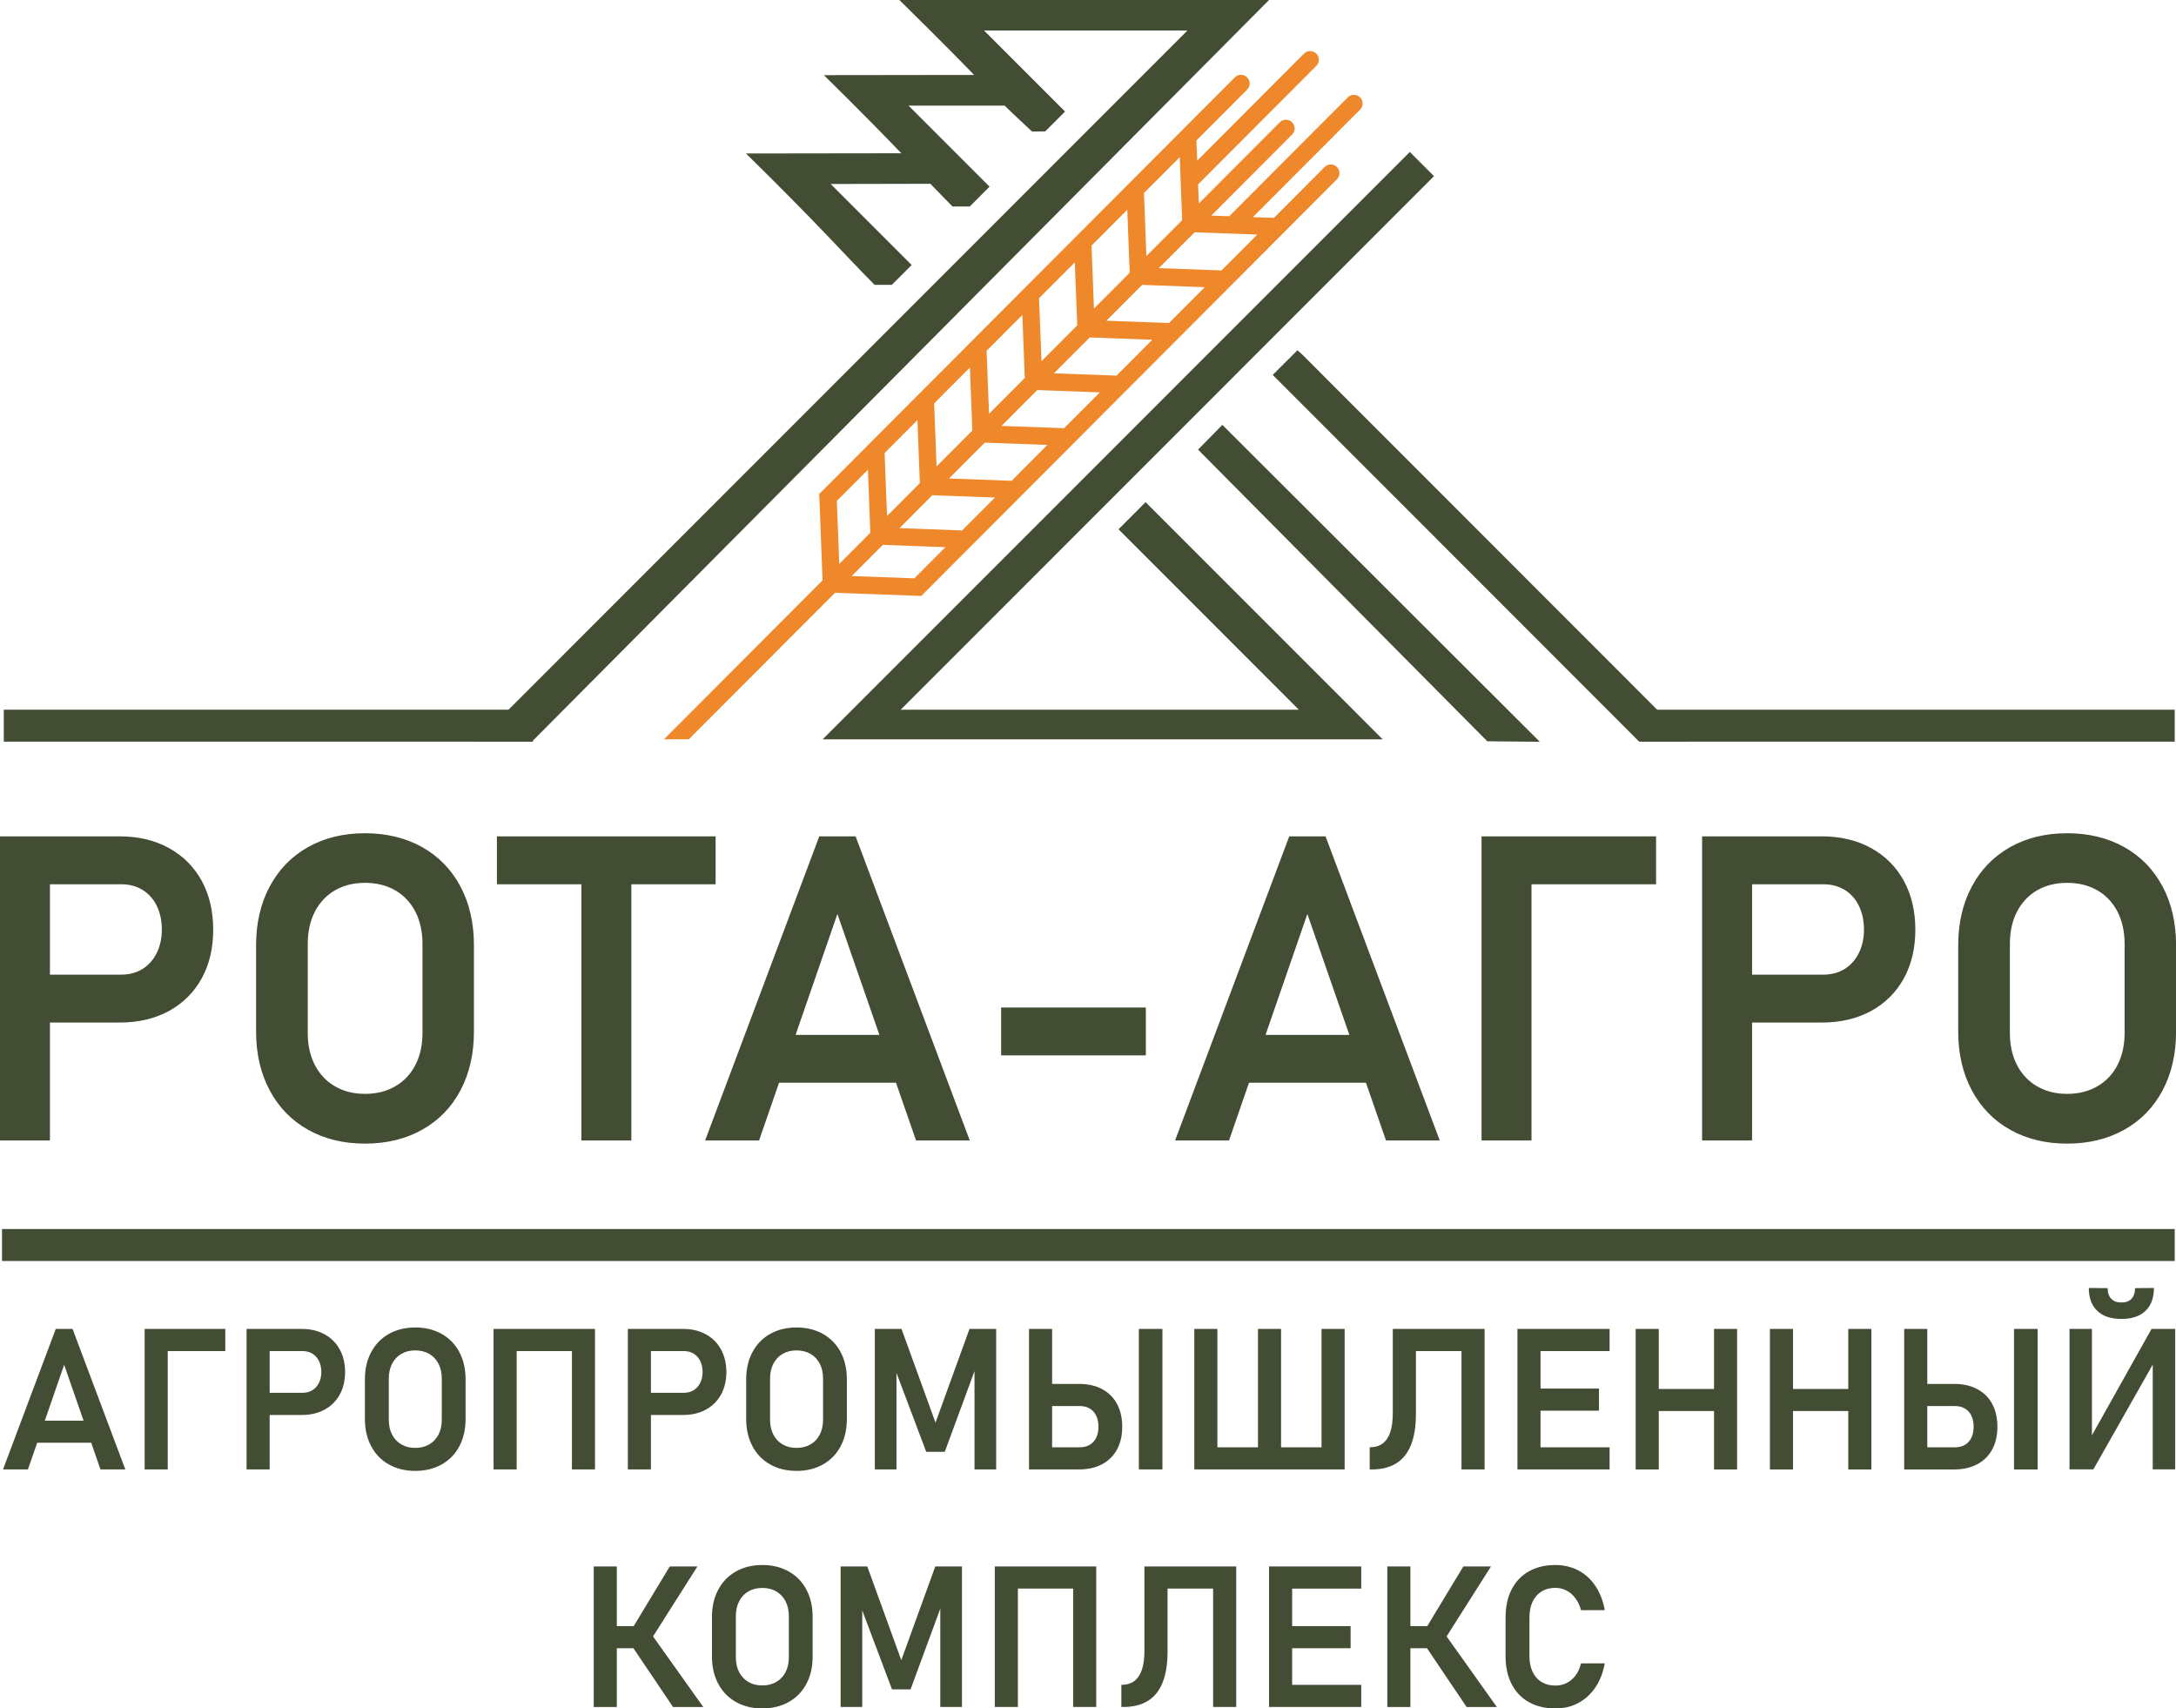
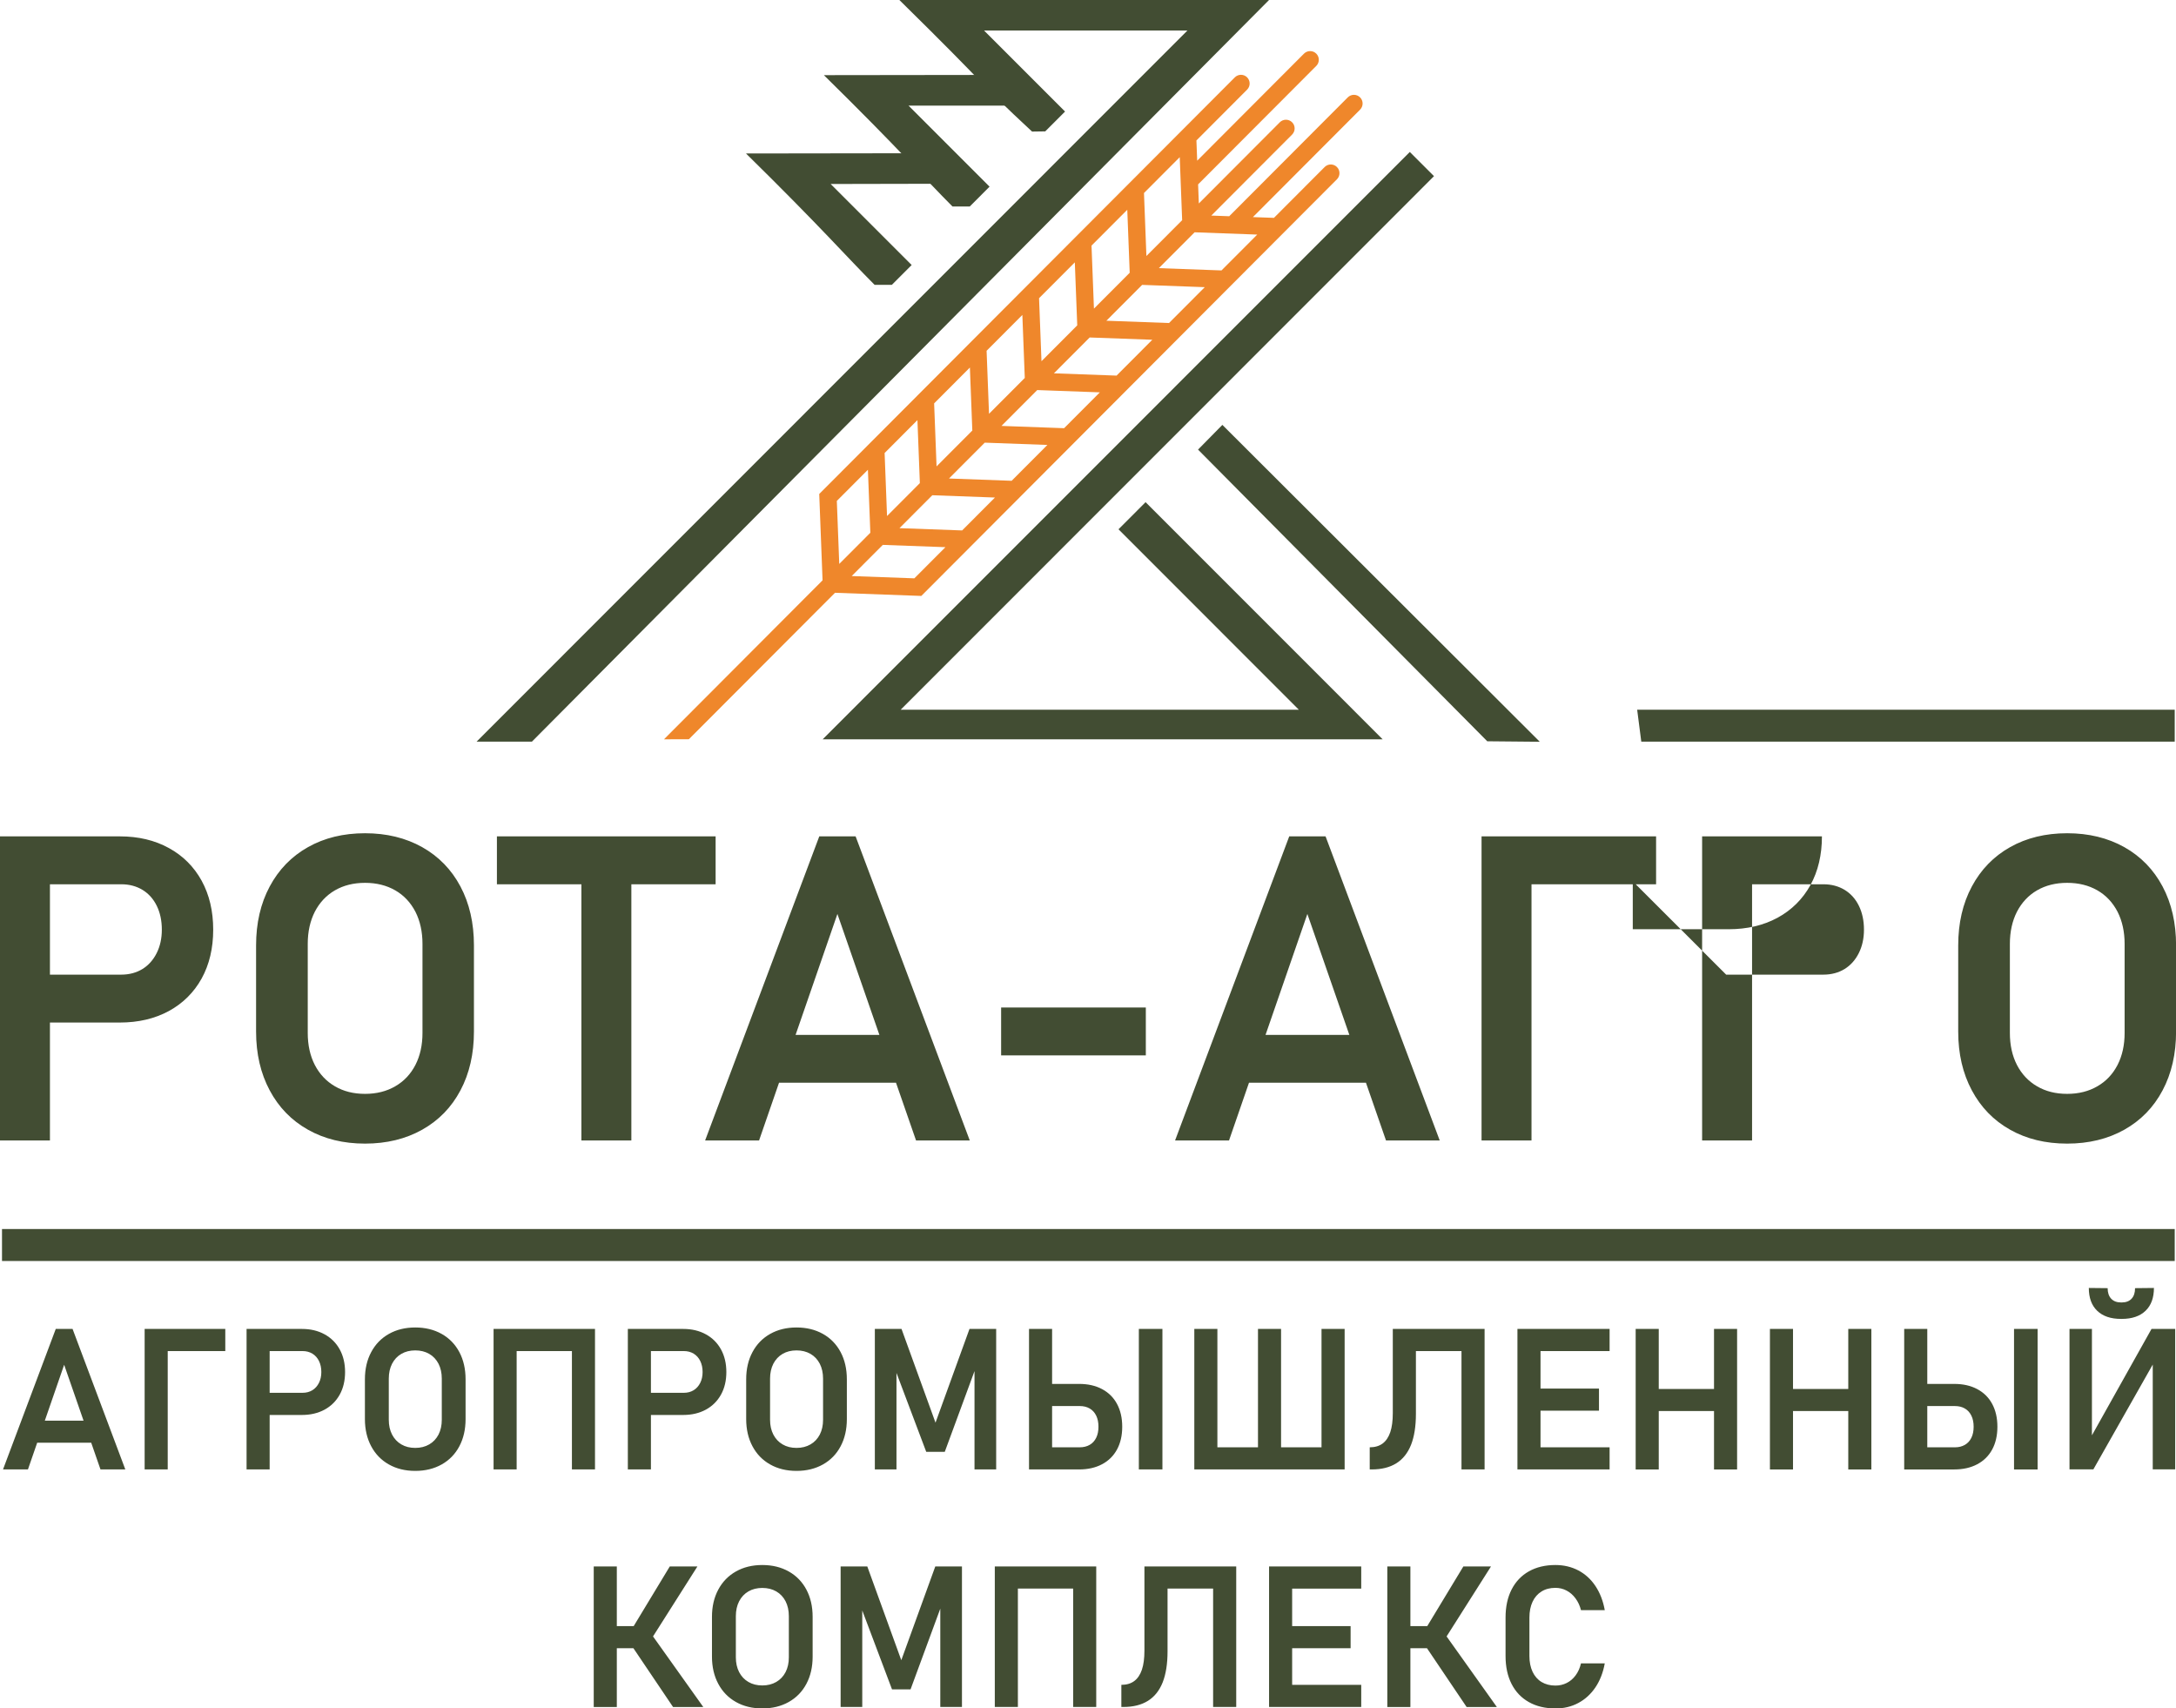
<svg xmlns="http://www.w3.org/2000/svg" xml:space="preserve" width="237px" height="186px" version="1.1" style="shape-rendering:geometricPrecision; text-rendering:geometricPrecision; image-rendering:optimizeQuality; fill-rule:evenodd; clip-rule:evenodd" viewBox="0 0 1857 1457" preserveAspectRatio="none">
  <defs>
    <style type="text/css">
   
    .fil1 {fill:#EF872B;fill-rule:nonzero}
    .fil0 {fill:#424D33;fill-rule:nonzero}
   
  </style>
  </defs>
  <g id="Слой_x0020_1">
    <g id="_2865996561456">
      <path class="fil0" d="M1327.38 1457.35c-8.7,0 -16.24,-1.8 -22.62,-5.4 -6.42,-3.6 -11.34,-8.75 -14.77,-15.45 -3.43,-6.72 -5.15,-14.66 -5.15,-23.83l0 -32.89c0,-9.17 1.72,-17.14 5.15,-23.86 3.43,-6.73 8.36,-11.9 14.77,-15.51 6.39,-3.6 13.93,-5.4 22.62,-5.4 7.2,0 13.73,1.55 19.59,4.62 5.85,3.1 10.72,7.51 14.58,13.31 3.88,5.82 6.53,12.66 7.96,20.57l0 0 -20.29 0 0 0c-0.98,-3.82 -2.56,-7.2 -4.7,-10.07 -2.14,-2.9 -4.67,-5.12 -7.63,-6.64 -2.93,-1.55 -6.11,-2.31 -9.51,-2.31 -4.56,0 -8.5,1.01 -11.85,3.1 -3.32,2.05 -5.88,4.98 -7.65,8.78 -1.77,3.77 -2.67,8.27 -2.67,13.42l0 32.89c0,5.12 0.9,9.57 2.67,13.37 1.77,3.77 4.33,6.7 7.65,8.73 3.35,2.02 7.29,3.07 11.85,3.07 3.46,0 6.67,-0.73 9.59,-2.19 2.96,-1.46 5.49,-3.6 7.63,-6.47 2.14,-2.87 3.69,-6.3 4.62,-10.3l0 0 20.29 0 0 0c-1.43,7.91 -4.11,14.74 -7.99,20.51 -3.91,5.77 -8.78,10.21 -14.6,13.31 -5.83,3.12 -12.32,4.67 -19.53,4.67zm-134.47 -70.23l39.98 0 0 18.88 -39.98 0 0 -18.88zm-8.98 -50.87l19.7 0 0 119.87 -19.7 0 0 -119.87zm32.08 67.11l17.64 -8.67 43.76 61.43 -25.8 0 -35.59 -52.76zm0.08 -13.03l32.73 -54.08 23.58 0 -43.7 68.85 -12.61 -14.77zm-124.91 -54.08l70.49 0 0 18.88 -70.49 0 0 -18.88zm0 50.87l61.43 0 0 18.88 -61.43 0 0 -18.88zm0 50.11l70.49 0 0 18.88 -70.49 0 0 -18.88zm-8.16 -100.99l19.7 0 0 119.87 -19.7 0 0 -119.87zm-95.05 0l56.22 0 0 18.88 -56.22 0 0 -18.88zm47.3 0l19.72 0 0 119.87 -19.72 0 0 -119.87zm-78.31 100.99l0 0c4.42,0 8.05,-1.07 10.97,-3.21 2.9,-2.14 5.09,-5.38 6.56,-9.68 1.46,-4.33 2.16,-9.76 2.16,-16.29l0 -71.81 19.73 0 0 72.46c0,10.61 -1.41,19.42 -4.16,26.42 -2.79,7.01 -6.98,12.27 -12.58,15.76 -5.6,3.49 -12.6,5.23 -21.02,5.23l-1.66 0 0 -18.88zm-97.53 -100.99l68.18 0 0 18.88 -68.18 0 0 -18.88zm-10.47 0l19.7 0 0 119.87 -19.7 0 0 -119.87zm66.86 0l19.7 0 0 119.87 -19.7 0 0 -119.87zm-117.65 0l22.76 0 0 119.87 -18.49 0 0 -91.42 0.84 5.26 -26.22 71.16 -15.81 0 -26.22 -69.5 0.82 -6.92 0 91.42 -18.46 0 0 -119.87 22.76 0 29.01 79.97 29.01 -79.97zm-147.61 101.5c4.5,0 8.47,-0.99 11.9,-2.98 3.43,-1.97 6.08,-4.79 7.96,-8.41 1.86,-3.63 2.78,-7.82 2.78,-12.61l0 -35.12c0,-4.79 -0.93,-9 -2.78,-12.66 -1.89,-3.63 -4.53,-6.47 -7.96,-8.44 -3.43,-1.97 -7.4,-2.96 -11.9,-2.96 -4.53,0 -8.47,0.98 -11.87,2.96 -3.4,1.97 -6.05,4.81 -7.93,8.44 -1.86,3.66 -2.79,7.88 -2.79,12.66l0 35.12c0,4.78 0.93,8.98 2.79,12.61 1.89,3.63 4.53,6.44 7.93,8.41 3.41,2 7.34,2.98 11.87,2.98zm0 19.61c-8.52,0 -16.04,-1.83 -22.51,-5.49 -6.5,-3.66 -11.51,-8.81 -15.08,-15.5 -3.57,-6.67 -5.38,-14.41 -5.38,-23.19l0 -33.96c0,-8.81 1.8,-16.55 5.38,-23.21 3.57,-6.67 8.58,-11.84 15.08,-15.5 6.47,-3.66 13.99,-5.49 22.51,-5.49 8.5,0 16.01,1.83 22.54,5.49 6.5,3.66 11.54,8.84 15.08,15.5 3.55,6.67 5.32,14.41 5.32,23.21l0 33.96c0,8.78 -1.77,16.52 -5.32,23.19 -3.54,6.69 -8.58,11.84 -15.08,15.5 -6.53,3.66 -14.04,5.49 -22.54,5.49zm-134.89 -70.23l39.98 0 0 18.88 -39.98 0 0 -18.88zm-8.98 -50.87l19.7 0 0 119.87 -19.7 0 0 -119.87zm32.08 67.11l17.64 -8.67 43.76 61.43 -25.8 0 -35.59 -52.76zm0.08 -13.03l32.73 -54.08 23.58 0 -43.7 68.85 -12.61 -14.77zm1299.31 -291.66c0,8.41 -2.39,14.91 -7.17,19.5 -4.79,4.59 -11.54,6.9 -20.29,6.9l-0.65 0c-8.75,0 -15.51,-2.31 -20.29,-6.9 -4.78,-4.59 -7.17,-11.09 -7.17,-19.5l16.07 0.17c0,3.86 1.01,6.84 3.01,8.98 2,2.14 4.81,3.21 8.38,3.21l0.65 0c3.63,0 6.44,-1.07 8.41,-3.21 1.97,-2.14 2.95,-5.12 2.95,-8.98l16.1 -0.17zm-1.01 154.74l0 -95.05 2 2.14 -52.67 92.92 -20.37 0 0 -119.79 19.14 0 0 96.46 -2 -2.14 52.85 -94.32 20.2 0 0 119.79 -19.14 0zm-98.26 0.08l-20.12 0 0 -119.87 20.12 0 0 119.87zm-113.85 -119.87l19.7 0 0 119.87 -19.7 0 0 -119.87zm9.48 100.99l33.79 0c3.29,0 6.13,-0.71 8.53,-2.11 2.39,-1.38 4.25,-3.4 5.54,-6.05 1.3,-2.64 1.92,-5.77 1.92,-9.4l0 0c0,-3.63 -0.62,-6.78 -1.92,-9.43 -1.29,-2.67 -3.15,-4.7 -5.54,-6.1 -2.39,-1.41 -5.24,-2.11 -8.53,-2.11l-33.79 0 0 -18.88 33.23 0c7.51,0 14.07,1.46 19.61,4.42 5.54,2.93 9.82,7.15 12.78,12.66 2.95,5.48 4.44,11.96 4.44,19.44l0 0c0,7.48 -1.49,13.96 -4.44,19.41 -2.96,5.46 -7.23,9.68 -12.78,12.61 -5.54,2.95 -12.1,4.42 -19.61,4.42l-33.23 0 0 -18.88zm-113.6 -49.78l68.18 0 0 18.85 -68.18 0 0 -18.85zm-10.47 -51.21l19.7 0 0 119.87 -19.7 0 0 -119.87zm66.86 0l19.7 0 0 119.87 -19.7 0 0 -119.87zm-170.97 51.21l68.18 0 0 18.85 -68.18 0 0 -18.85zm-10.47 -51.21l19.7 0 0 119.87 -19.7 0 0 -119.87zm66.86 0l19.7 0 0 119.87 -19.7 0 0 -119.87zm-159.6 0l70.49 0 0 18.88 -70.49 0 0 -18.88zm0 50.87l61.43 0 0 18.88 -61.43 0 0 -18.88zm0 50.11l70.49 0 0 18.88 -70.49 0 0 -18.88zm-8.16 -100.99l19.7 0 0 119.87 -19.7 0 0 -119.87zm-95.05 0l56.22 0 0 18.88 -56.22 0 0 -18.88zm47.3 0l19.72 0 0 119.87 -19.72 0 0 -119.87zm-78.31 100.99l0 0c4.42,0 8.05,-1.07 10.97,-3.21 2.9,-2.14 5.09,-5.38 6.56,-9.68 1.46,-4.33 2.16,-9.76 2.16,-16.29l0 -71.81 19.73 0 0 72.46c0,10.61 -1.41,19.42 -4.16,26.42 -2.79,7.01 -6.98,12.27 -12.58,15.76 -5.6,3.49 -12.6,5.23 -21.02,5.23l-1.66 0 0 -18.88zm-95.36 -100.99l19.7 0 0 119.87 -19.7 0 0 -119.87zm-54.34 0l19.7 0 0 119.87 -19.7 0 0 -119.87zm9.74 100.99l109.88 0 0 18.88 -109.88 0 0 -18.88zm98.82 -100.99l19.73 0 0 119.87 -19.73 0 0 -119.87zm-135.77 119.87l-20.12 0 0 -119.87 20.12 0 0 119.87zm-113.85 -119.87l19.7 0 0 119.87 -19.7 0 0 -119.87zm9.48 100.99l33.79 0c3.29,0 6.13,-0.71 8.53,-2.11 2.39,-1.38 4.25,-3.4 5.54,-6.05 1.3,-2.64 1.92,-5.77 1.92,-9.4l0 0c0,-3.63 -0.62,-6.78 -1.92,-9.43 -1.29,-2.67 -3.15,-4.7 -5.54,-6.1 -2.39,-1.41 -5.24,-2.11 -8.53,-2.11l-33.79 0 0 -18.88 33.23 0c7.51,0 14.07,1.46 19.61,4.42 5.54,2.93 9.82,7.15 12.78,12.66 2.95,5.48 4.44,11.96 4.44,19.44l0 0c0,7.48 -1.49,13.96 -4.44,19.41 -2.96,5.46 -7.23,9.68 -12.78,12.61 -5.54,2.95 -12.1,4.42 -19.61,4.42l-33.23 0 0 -18.88zm-60.27 -100.99l22.76 0 0 119.87 -18.49 0 0 -91.42 0.84 5.26 -26.22 71.16 -15.81 0 -26.22 -69.5 0.82 -6.92 0 91.42 -18.46 0 0 -119.87 22.76 0 29.01 79.97 29.01 -79.97zm-147.61 101.5c4.5,0 8.47,-0.99 11.9,-2.98 3.43,-1.97 6.08,-4.79 7.96,-8.41 1.86,-3.63 2.78,-7.82 2.78,-12.61l0 -35.12c0,-4.79 -0.93,-9 -2.78,-12.66 -1.89,-3.63 -4.53,-6.47 -7.96,-8.44 -3.43,-1.97 -7.4,-2.96 -11.9,-2.96 -4.53,0 -8.47,0.98 -11.87,2.96 -3.4,1.97 -6.05,4.81 -7.93,8.44 -1.86,3.66 -2.79,7.88 -2.79,12.66l0 35.12c0,4.78 0.93,8.98 2.79,12.61 1.89,3.63 4.53,6.44 7.93,8.41 3.41,2 7.34,2.98 11.87,2.98zm0 19.61c-8.52,0 -16.04,-1.83 -22.51,-5.49 -6.5,-3.66 -11.51,-8.81 -15.08,-15.5 -3.57,-6.67 -5.38,-14.41 -5.38,-23.19l0 -33.96c0,-8.81 1.8,-16.55 5.38,-23.21 3.57,-6.67 8.58,-11.84 15.08,-15.5 6.47,-3.66 13.99,-5.49 22.51,-5.49 8.5,0 16.01,1.83 22.54,5.49 6.5,3.66 11.54,8.84 15.08,15.5 3.55,6.67 5.32,14.41 5.32,23.21l0 33.96c0,8.78 -1.77,16.52 -5.32,23.19 -3.54,6.69 -8.58,11.84 -15.08,15.5 -6.53,3.66 -14.04,5.49 -22.54,5.49zm-143.96 -121.11l19.7 0 0 119.87 -19.7 0 0 -119.87zm9.48 54.5l38.32 0c3.21,0 5.99,-0.76 8.38,-2.22 2.39,-1.49 4.25,-3.57 5.6,-6.27 1.35,-2.7 2.02,-5.77 2.02,-9.23l0 0c0,-3.57 -0.68,-6.7 -2,-9.4 -1.32,-2.7 -3.18,-4.78 -5.6,-6.27 -2.42,-1.46 -5.21,-2.22 -8.41,-2.22l-38.32 0 0 -18.88 37.76 0c7.32,0 13.76,1.52 19.33,4.59 5.57,3.04 9.88,7.34 12.94,12.89 3.04,5.57 4.56,11.99 4.56,19.3l0 0c0,7.32 -1.52,13.73 -4.56,19.25 -3.07,5.51 -7.37,9.79 -12.94,12.83 -5.57,3.01 -12.01,4.53 -19.33,4.53l-37.76 0 0 -18.88zm-113.6 -54.5l68.18 0 0 18.88 -68.18 0 0 -18.88zm-10.47 0l19.7 0 0 119.87 -19.7 0 0 -119.87zm66.86 0l19.7 0 0 119.87 -19.7 0 0 -119.87zm-133.69 101.5c4.5,0 8.47,-0.99 11.9,-2.98 3.43,-1.97 6.08,-4.79 7.96,-8.41 1.86,-3.63 2.78,-7.82 2.78,-12.61l0 -35.12c0,-4.79 -0.93,-9 -2.78,-12.66 -1.89,-3.63 -4.53,-6.47 -7.96,-8.44 -3.43,-1.97 -7.4,-2.96 -11.9,-2.96 -4.53,0 -8.47,0.98 -11.87,2.96 -3.4,1.97 -6.05,4.81 -7.93,8.44 -1.86,3.66 -2.79,7.88 -2.79,12.66l0 35.12c0,4.78 0.93,8.98 2.79,12.61 1.89,3.63 4.53,6.44 7.93,8.41 3.41,2 7.34,2.98 11.87,2.98zm0 19.61c-8.52,0 -16.04,-1.83 -22.51,-5.49 -6.5,-3.66 -11.51,-8.81 -15.08,-15.5 -3.57,-6.67 -5.38,-14.41 -5.38,-23.19l0 -33.96c0,-8.81 1.8,-16.55 5.38,-23.21 3.57,-6.67 8.58,-11.84 15.08,-15.5 6.47,-3.66 13.99,-5.49 22.51,-5.49 8.5,0 16.01,1.83 22.54,5.49 6.5,3.66 11.54,8.84 15.08,15.5 3.55,6.67 5.32,14.41 5.32,23.21l0 33.96c0,8.78 -1.77,16.52 -5.32,23.19 -3.54,6.69 -8.58,11.84 -15.08,15.5 -6.53,3.66 -14.04,5.49 -22.54,5.49zm-143.96 -121.11l19.7 0 0 119.87 -19.7 0 0 -119.87zm9.48 54.5l38.32 0c3.21,0 5.99,-0.76 8.38,-2.22 2.39,-1.49 4.25,-3.57 5.6,-6.27 1.35,-2.7 2.02,-5.77 2.02,-9.23l0 0c0,-3.57 -0.68,-6.7 -2,-9.4 -1.32,-2.7 -3.18,-4.78 -5.6,-6.27 -2.42,-1.46 -5.21,-2.22 -8.41,-2.22l-38.32 0 0 -18.88 37.76 0c7.32,0 13.76,1.52 19.33,4.59 5.57,3.04 9.88,7.34 12.94,12.89 3.04,5.57 4.56,11.99 4.56,19.3l0 0c0,7.32 -1.52,13.73 -4.56,19.25 -3.07,5.51 -7.37,9.79 -12.94,12.83 -5.57,3.01 -12.01,4.53 -19.33,4.53l-37.76 0 0 -18.88zm-88.22 -54.5l60.58 0 0 18.88 -60.58 0 0 -18.88zm-8.25 0l19.7 0 0 119.87 -19.7 0 0 -119.87zm-99.66 78.25l63.06 0 0 18.85 -63.06 0 0 -18.85zm23.83 -78.25l14.32 0 45.02 119.87 -21.19 0 -31.01 -89.28 -30.9 89.28 -21.27 0 45.02 -119.87z" />
      <polygon class="fil0" points="1.71,1075.67 1855.91,1075.67 1855.91,1048.4 1.71,1048.4 " />
-       <path class="fil0" d="M1764.13 933.1c9.74,0 18.33,-2.13 25.76,-6.45 7.43,-4.26 13.15,-10.35 17.23,-18.21 4.02,-7.86 6.03,-16.93 6.03,-27.28l0 -76c0,-10.35 -2.01,-19.49 -6.03,-27.4 -4.08,-7.85 -9.8,-14.01 -17.23,-18.27 -7.43,-4.26 -16.02,-6.39 -25.76,-6.39 -9.8,0 -18.33,2.13 -25.7,6.39 -7.37,4.26 -13.09,10.42 -17.17,18.27 -4.02,7.92 -6.03,17.05 -6.03,27.4l0 76c0,10.35 2.01,19.43 6.03,27.28 4.08,7.85 9.8,13.94 17.17,18.21 7.37,4.32 15.89,6.45 25.7,6.45zm0 42.44c-18.45,0 -34.71,-3.96 -48.72,-11.87 -14.07,-7.92 -24.91,-19.06 -32.64,-33.55 -7.74,-14.43 -11.63,-31.18 -11.63,-50.18l0 -73.5c0,-19.06 3.9,-35.81 11.63,-50.24 7.73,-14.43 18.57,-25.64 32.64,-33.55 14.01,-7.92 30.27,-11.87 48.72,-11.87 18.39,0 34.65,3.96 48.78,11.87 14.07,7.92 24.97,19.12 32.64,33.55 7.67,14.43 11.51,31.18 11.51,50.24l0 73.5c0,19 -3.84,35.75 -11.51,50.18 -7.67,14.49 -18.57,25.64 -32.64,33.55 -14.13,7.92 -30.39,11.87 -48.78,11.87zm-311.54 -262.09l42.63 0 0 259.41 -42.63 0 0 -259.41zm20.52 117.95l82.94 0c6.94,0 12.97,-1.65 18.15,-4.81 5.18,-3.23 9.19,-7.73 12.12,-13.58 2.92,-5.85 4.39,-12.48 4.39,-19.97l0 0c0,-7.73 -1.46,-14.49 -4.32,-20.34 -2.86,-5.84 -6.88,-10.35 -12.12,-13.58 -5.24,-3.17 -11.26,-4.81 -18.21,-4.81l-82.94 0 0 -40.86 81.72 0c15.84,0 29.78,3.29 41.84,9.93 12.06,6.58 21.37,15.89 28.01,27.89 6.58,12.06 9.86,25.94 9.86,41.77l0 0c0,15.83 -3.29,29.72 -9.86,41.65 -6.64,11.94 -15.96,21.19 -28.01,27.77 -12.06,6.51 -26,9.8 -41.84,9.8l-81.72 0 0 -40.86zm-190.91 -117.95l131.11 0 0 40.86 -131.11 0 0 -40.86zm-17.84 0l42.63 0 0 259.41 -42.63 0 0 -259.41zm-215.69 169.35l136.47 0 0 40.8 -136.47 0 0 -40.8zm51.58 -169.35l30.99 0 97.43 259.41 -45.85 0 -67.11 -193.22 -66.86 193.22 -46.04 0 97.43 -259.41zm-122.4 145.97l0 40.86 -123.49 0 0 -40.86 123.49 0zm-330.24 23.38l136.47 0 0 40.8 -136.47 0 0 -40.8zm51.58 -169.35l30.99 0 97.43 259.41 -45.85 0 -67.11 -193.22 -66.86 193.22 -46.04 0 97.43 -259.41zm-275.12 0l186.64 0 0 40.86 -186.64 0 0 -40.86zm72.1 21.25l42.63 0 0 238.16 -42.63 0 0 -238.16zm-184.64 198.4c9.74,0 18.33,-2.13 25.76,-6.45 7.43,-4.26 13.15,-10.35 17.23,-18.21 4.02,-7.86 6.03,-16.93 6.03,-27.28l0 -76c0,-10.35 -2.01,-19.49 -6.03,-27.4 -4.08,-7.85 -9.8,-14.01 -17.23,-18.27 -7.43,-4.26 -16.02,-6.39 -25.76,-6.39 -9.8,0 -18.33,2.13 -25.7,6.39 -7.37,4.26 -13.09,10.42 -17.17,18.27 -4.02,7.92 -6.03,17.05 -6.03,27.4l0 76c0,10.35 2.01,19.43 6.03,27.28 4.08,7.85 9.8,13.94 17.17,18.21 7.37,4.32 15.89,6.45 25.7,6.45zm0 42.44c-18.45,0 -34.71,-3.96 -48.72,-11.87 -14.07,-7.92 -24.91,-19.06 -32.64,-33.55 -7.74,-14.43 -11.63,-31.18 -11.63,-50.18l0 -73.5c0,-19.06 3.9,-35.81 11.63,-50.24 7.73,-14.43 18.57,-25.64 32.64,-33.55 14.01,-7.92 30.27,-11.87 48.72,-11.87 18.39,0 34.65,3.96 48.78,11.87 14.07,7.92 24.97,19.12 32.64,33.55 7.67,14.43 11.51,31.18 11.51,50.24l0 73.5c0,19 -3.84,35.75 -11.51,50.18 -7.67,14.49 -18.57,25.64 -32.64,33.55 -14.13,7.92 -30.39,11.87 -48.78,11.87zm-311.54 -262.09l42.63 0 0 259.41 -42.63 0 0 -259.41zm20.52 117.95l82.94 0c6.94,0 12.97,-1.65 18.15,-4.81 5.18,-3.23 9.19,-7.73 12.12,-13.58 2.92,-5.85 4.39,-12.48 4.39,-19.97l0 0c0,-7.73 -1.46,-14.49 -4.32,-20.34 -2.86,-5.84 -6.88,-10.35 -12.12,-13.58 -5.24,-3.17 -11.26,-4.81 -18.21,-4.81l-82.94 0 0 -40.86 81.72 0c15.84,0 29.78,3.29 41.84,9.93 12.06,6.58 21.37,15.89 28.01,27.89 6.58,12.06 9.86,25.94 9.86,41.77l0 0c0,15.83 -3.29,29.72 -9.86,41.65 -6.64,11.94 -15.96,21.19 -28.01,27.77 -12.06,6.51 -26,9.8 -41.84,9.8l-81.72 0 0 -40.86z" />
-       <polygon class="fil0" points="3.23,632.65 454.72,632.65 454.72,605.4 3.23,605.4 " />
+       <path class="fil0" d="M1764.13 933.1c9.74,0 18.33,-2.13 25.76,-6.45 7.43,-4.26 13.15,-10.35 17.23,-18.21 4.02,-7.86 6.03,-16.93 6.03,-27.28l0 -76c0,-10.35 -2.01,-19.49 -6.03,-27.4 -4.08,-7.85 -9.8,-14.01 -17.23,-18.27 -7.43,-4.26 -16.02,-6.39 -25.76,-6.39 -9.8,0 -18.33,2.13 -25.7,6.39 -7.37,4.26 -13.09,10.42 -17.17,18.27 -4.02,7.92 -6.03,17.05 -6.03,27.4l0 76c0,10.35 2.01,19.43 6.03,27.28 4.08,7.85 9.8,13.94 17.17,18.21 7.37,4.32 15.89,6.45 25.7,6.45zm0 42.44c-18.45,0 -34.71,-3.96 -48.72,-11.87 -14.07,-7.92 -24.91,-19.06 -32.64,-33.55 -7.74,-14.43 -11.63,-31.18 -11.63,-50.18l0 -73.5c0,-19.06 3.9,-35.81 11.63,-50.24 7.73,-14.43 18.57,-25.64 32.64,-33.55 14.01,-7.92 30.27,-11.87 48.72,-11.87 18.39,0 34.65,3.96 48.78,11.87 14.07,7.92 24.97,19.12 32.64,33.55 7.67,14.43 11.51,31.18 11.51,50.24l0 73.5c0,19 -3.84,35.75 -11.51,50.18 -7.67,14.49 -18.57,25.64 -32.64,33.55 -14.13,7.92 -30.39,11.87 -48.78,11.87zm-311.54 -262.09l42.63 0 0 259.41 -42.63 0 0 -259.41zm20.52 117.95l82.94 0c6.94,0 12.97,-1.65 18.15,-4.81 5.18,-3.23 9.19,-7.73 12.12,-13.58 2.92,-5.85 4.39,-12.48 4.39,-19.97l0 0c0,-7.73 -1.46,-14.49 -4.32,-20.34 -2.86,-5.84 -6.88,-10.35 -12.12,-13.58 -5.24,-3.17 -11.26,-4.81 -18.21,-4.81l-82.94 0 0 -40.86 81.72 0l0 0c0,15.83 -3.29,29.72 -9.86,41.65 -6.64,11.94 -15.96,21.19 -28.01,27.77 -12.06,6.51 -26,9.8 -41.84,9.8l-81.72 0 0 -40.86zm-190.91 -117.95l131.11 0 0 40.86 -131.11 0 0 -40.86zm-17.84 0l42.63 0 0 259.41 -42.63 0 0 -259.41zm-215.69 169.35l136.47 0 0 40.8 -136.47 0 0 -40.8zm51.58 -169.35l30.99 0 97.43 259.41 -45.85 0 -67.11 -193.22 -66.86 193.22 -46.04 0 97.43 -259.41zm-122.4 145.97l0 40.86 -123.49 0 0 -40.86 123.49 0zm-330.24 23.38l136.47 0 0 40.8 -136.47 0 0 -40.8zm51.58 -169.35l30.99 0 97.43 259.41 -45.85 0 -67.11 -193.22 -66.86 193.22 -46.04 0 97.43 -259.41zm-275.12 0l186.64 0 0 40.86 -186.64 0 0 -40.86zm72.1 21.25l42.63 0 0 238.16 -42.63 0 0 -238.16zm-184.64 198.4c9.74,0 18.33,-2.13 25.76,-6.45 7.43,-4.26 13.15,-10.35 17.23,-18.21 4.02,-7.86 6.03,-16.93 6.03,-27.28l0 -76c0,-10.35 -2.01,-19.49 -6.03,-27.4 -4.08,-7.85 -9.8,-14.01 -17.23,-18.27 -7.43,-4.26 -16.02,-6.39 -25.76,-6.39 -9.8,0 -18.33,2.13 -25.7,6.39 -7.37,4.26 -13.09,10.42 -17.17,18.27 -4.02,7.92 -6.03,17.05 -6.03,27.4l0 76c0,10.35 2.01,19.43 6.03,27.28 4.08,7.85 9.8,13.94 17.17,18.21 7.37,4.32 15.89,6.45 25.7,6.45zm0 42.44c-18.45,0 -34.71,-3.96 -48.72,-11.87 -14.07,-7.92 -24.91,-19.06 -32.64,-33.55 -7.74,-14.43 -11.63,-31.18 -11.63,-50.18l0 -73.5c0,-19.06 3.9,-35.81 11.63,-50.24 7.73,-14.43 18.57,-25.64 32.64,-33.55 14.01,-7.92 30.27,-11.87 48.72,-11.87 18.39,0 34.65,3.96 48.78,11.87 14.07,7.92 24.97,19.12 32.64,33.55 7.67,14.43 11.51,31.18 11.51,50.24l0 73.5c0,19 -3.84,35.75 -11.51,50.18 -7.67,14.49 -18.57,25.64 -32.64,33.55 -14.13,7.92 -30.39,11.87 -48.78,11.87zm-311.54 -262.09l42.63 0 0 259.41 -42.63 0 0 -259.41zm20.52 117.95l82.94 0c6.94,0 12.97,-1.65 18.15,-4.81 5.18,-3.23 9.19,-7.73 12.12,-13.58 2.92,-5.85 4.39,-12.48 4.39,-19.97l0 0c0,-7.73 -1.46,-14.49 -4.32,-20.34 -2.86,-5.84 -6.88,-10.35 -12.12,-13.58 -5.24,-3.17 -11.26,-4.81 -18.21,-4.81l-82.94 0 0 -40.86 81.72 0c15.84,0 29.78,3.29 41.84,9.93 12.06,6.58 21.37,15.89 28.01,27.89 6.58,12.06 9.86,25.94 9.86,41.77l0 0c0,15.83 -3.29,29.72 -9.86,41.65 -6.64,11.94 -15.96,21.19 -28.01,27.77 -12.06,6.51 -26,9.8 -41.84,9.8l-81.72 0 0 -40.86z" />
      <polygon class="fil0" points="977.64,428.36 954.52,451.49 1108.43,605.42 768.64,605.42 1223.77,150.27 1203.13,129.63 702.04,630.68 1179.97,630.68 " />
-       <polygon class="fil0" points="1111.44,302.54 1107.23,298.77 1086.16,319.82 1398.88,632.64 1441.44,632.64 " />
      <path class="fil0" d="M767.52 0c81.17,79.77 64.29,66.79 113.24,112.23l11.24 -0.16 16.92 -16.92 -69.13 -69.12 173.57 0 -606.63 606.61 10 0.02 37.19 0 629.08 -632.66 -315.47 0z" />
      <polygon class="fil0" points="1400.67,632.65 1855.91,632.65 1855.91,605.4 1397.16,605.4 " />
      <path class="fil0" d="M703.09 64.09c64.99,63.86 85.81,88.1 109.78,112.07l14.7 0 16.92 -16.92 -69.13 -69.12 86.22 0 -26.03 -26.19 -132.46 0.17z" />
      <path class="fil0" d="M636.62 130.92c64.99,63.86 85.81,88.1 109.78,112.07l14.7 0 16.92 -16.92 -69.13 -69.12 90.89 -0.19 -26.8 -26.03 -136.35 0.19z" />
      <polygon class="fil0" points="1269.23,632.33 1314.05,632.75 1043.17,362.44 1022.41,383.52 " />
      <path class="fil1" d="M587.89 630.58l124.71 -124.92 73.66 2.69 354.68 -355.4 0.13 -0.13 -0 -0c2.76,-2.9 2.72,-7.5 -0.14,-10.35 -2.85,-2.85 -7.45,-2.88 -10.35,-0.12l-0 -0 -43.4 43.49 -17.96 -0.65 91.47 -91.66 -0 -0c2.89,-2.9 2.89,-7.59 -0.01,-10.48 -2.9,-2.89 -7.59,-2.88 -10.48,0.01l-101.18 101.39 0 0 -15.3 -0.56 69.07 -69.21 -0.01 -0.01c2.79,-2.91 2.76,-7.52 -0.11,-10.38 -2.9,-2.89 -7.59,-2.88 -10.48,0.01l-0.26 0.28 -68.84 68.98 -0.63 -16.28 100.84 -101.05 0 -0 0.01 -0.01c2.89,-2.9 2.89,-7.59 -0.01,-10.48 -2.9,-2.89 -7.59,-2.88 -10.48,0.01l-0.01 0.01 -91.13 91.31 -0.66 -17.26 43.4 -43.49 -0 -0c2.76,-2.91 2.71,-7.5 -0.14,-10.35 -2.85,-2.85 -7.44,-2.88 -10.34,-0.12l-0 -0 -0.13 0.13 -354.68 355.4 2.84 73.65 -134.44 134.71 -0.86 0.91 21.24 -0.07zm138.95 -139.19l26.53 -26.58 53.46 1.95 -26.53 26.58 -53.46 -1.95zm94.23 -38.91l-53.45 -1.95 28.01 -28.07 53.46 1.95 -28.01 28.07zm42.26 -42.35l-53.46 -1.95 30.52 -30.58 53.46 1.95 -30.52 30.58zm44.77 -44.86l-53.45 -1.95 30.52 -30.58 53.45 1.95 -30.52 30.58zm44.77 -44.86l-53.46 -1.95 30.52 -30.58 53.45 1.95 -30.51 30.58zm44.77 -44.86l-53.46 -1.95 30.52 -30.58 53.45 1.95 -30.51 30.58zm44.77 -44.86l-53.46 -1.95 30.52 -30.58 53.46 1.95 -30.52 30.58zm-326.2 250.36l-2.07 -53.75 26.53 -26.58 2.07 53.75 -26.53 26.58zm40.78 -40.86l-2.07 -53.75 28.01 -28.07 2.07 53.75 -28.01 28.07zm42.26 -42.34l-2.07 -53.75 30.52 -30.58 2.07 53.75 -30.52 30.58zm44.77 -44.86l-2.07 -53.75 30.52 -30.58 2.07 53.75 -30.52 30.58zm44.77 -44.86l-2.07 -53.75 30.52 -30.58 2.07 53.75 -30.52 30.58zm44.77 -44.86l-2.07 -53.75 30.52 -30.58 2.07 53.75 -30.52 30.58zm44.77 -44.86l-2.07 -53.75 30.51 -30.58 2.07 53.75 -30.52 30.58z" />
    </g>
  </g>
</svg>